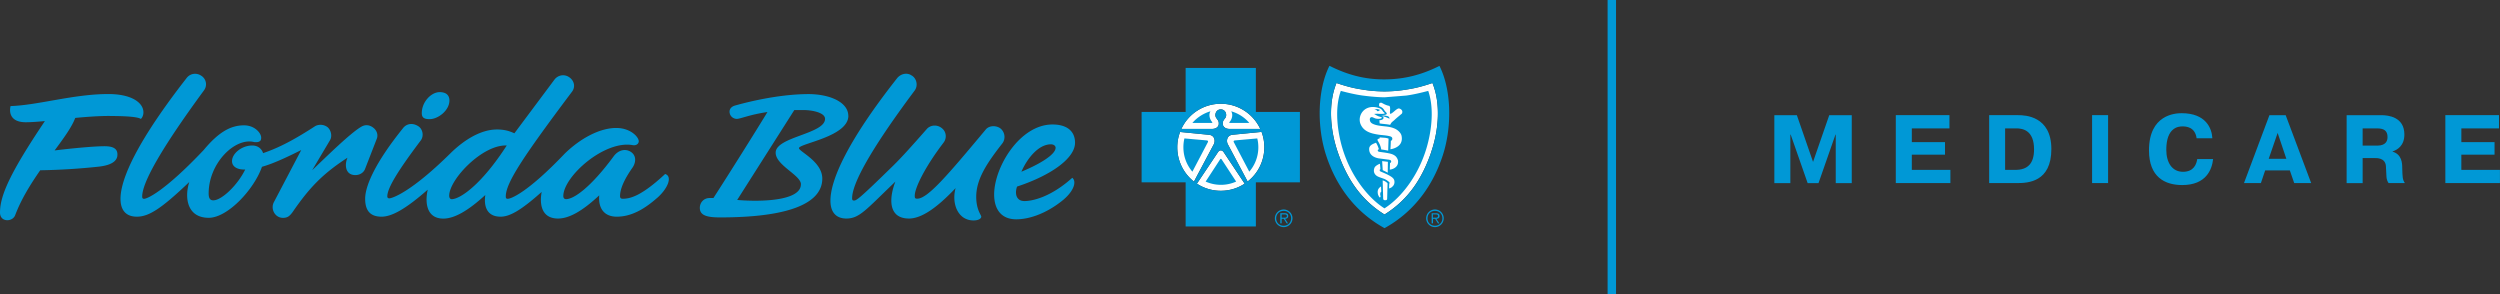
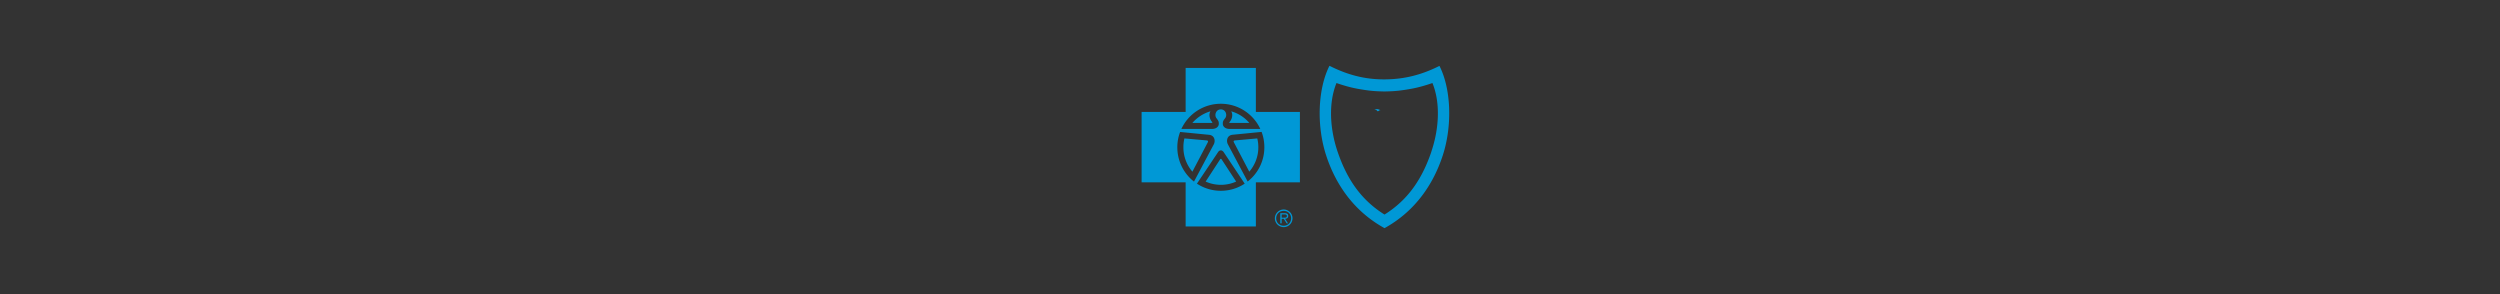
<svg xmlns="http://www.w3.org/2000/svg" viewBox="0 0 445.01 52.41">
  <rect x="0" y="0" width="445.01" height="52.41" fill="#333333" stroke="none" />
-   <path d="M318.74 23.96h-.05v8.64h-2.85V20.51h4.01l2.88 8.31 2.88-8.31h4.01V32.6h-2.85v-8.64h-.05l-3.02 8.64h-1.93l-3.02-8.64zm27.48 1.34v2.23h-5.91v2.71h6.87v2.35h-9.72V20.5h9.55v2.35h-6.7v2.45h5.91zm13.06-4.8c1.16 0 5.87.14 5.87 6.03s-4.18 6.06-6.13 6.06h-4.94V20.5h5.2zm-2.35 9.74h1.81c2.23 0 3.33-1.16 3.33-3.66 0-3.35-1.97-3.73-3.16-3.73h-1.99v7.39zm18.32-9.74v12.09h-2.85V20.5h2.85zm18.69 7.83c-.19 1.81-1.21 4.61-5.49 4.61-3.09 0-5.92-1.42-5.92-6.17 0-6.37 4.65-6.62 5.82-6.62 4.3 0 5.37 2.68 5.46 4.46h-2.8c-.28-2.02-1.87-2.11-2.52-2.11s-2.88.12-2.88 4.16c0 2.28 1.04 3.92 2.97 3.92s2.4-1.36 2.54-2.26h2.83zm12.92-7.83l4.54 12.09h-3.02l-.78-2.26h-4.39l-.76 2.26h-3.01l4.53-12.09h2.88zm.12 7.77l-1.55-4.61-1.59 4.61h3.14zm10.72-7.77h6.18c1.24 0 4.11.31 4.11 3.44 0 2.05-1.31 2.75-2.11 3.02v.03c1.66.5 1.73 2.04 1.73 2.94.05 1.55.03 2.02.47 2.66h-2.9c-.5-.73-.35-1.26-.48-3.07-.14-1.43-1.61-1.38-1.95-1.38h-2.19v4.46h-2.85V20.51zm2.85 5.42h2.61c1.61 0 1.83-.93 1.83-1.52 0-1.19-.69-1.55-1.93-1.55h-2.5v3.08zm23.49-.62v2.23h-5.91v2.71H445v2.35h-9.72V20.5h9.55v2.35h-6.7v2.45h5.91zM286.16 0h1.5v52.41h-1.5z" fill="#0098d6" />
-   <path d="M254.79 27c-1.52 4.46-3.89 8.41-8.34 11.18-4.46-2.77-6.83-6.72-8.35-11.18-1.35-3.96-1.68-8.61-.2-12.23 2.22.77 3.53 1 4.75 1.19 1.12.18 2.13.29 3.78.31h.02c1.64-.02 2.65-.13 3.78-.31 1.21-.19 2.52-.42 4.75-1.19 1.48 3.62 1.15 8.27-.2 12.23zm-37.48-8.53c3.1 0 5.79 1.83 7.02 4.48h-5.52c-.79-.02-1.14-.49-1.15-.86-.02-.45.05-.59.42-1.06.41-.53.12-1.55-.78-1.56-.89.01-1.18 1.04-.78 1.56.37.48.44.62.42 1.06-.01.37-.36.84-1.15.86h-5.51a7.73 7.73 0 0 1 7.02-4.48zm-7.25 5.02h0zm-.5 2.73c0-.96.17-1.87.5-2.73l5.19.51c.98.13 1.09 1.08.83 1.64l-3.56 6.7v-.02a7.73 7.73 0 0 1-2.96-6.09zm7.75 7.74a7.68 7.68 0 0 1-4.26-1.27l3.78-5.64c.27-.39.69-.36.96 0l3.76 5.64c-1.22.81-2.68 1.27-4.24 1.27zm4.78-1.65v.02l-3.56-6.7c-.26-.56-.14-1.51.83-1.64l5.2-.51a7.77 7.77 0 0 1 .49 2.73c0 2.47-1.15 4.68-2.96 6.09z" fill="#fff" />
  <g fill="#0098d6">
-     <path d="M246.45 38.19h0zm0-1.09v-.01zm-21.89-13.61h.01 0-.01zm-11.51 9.21l.01-.01-.01-.01v.02zM19.51 20.65c3.62 0 5.12.22 5.57.52.15-.15.45-.52.45-1.18 0-1.62-1.96-3.25-6.25-3.25-6.18 0-12.51 1.99-17.4 2.14-.3 1.26.07 2.88 2.71 2.88.97 0 2.13-.09 3.4-.21C1.76 30.82 0 34.83 0 37.84c0 1.77 2.26 1.7 2.71.44 1.06-2.81 2.73-5.5 4.45-7.97a114.05 114.05 0 0 0 10.54-.66c2.41-.3 3.01-1.11 3.17-1.77.22-1.4-.68-1.85-2.26-1.85-1.89 0-5.8.37-8.89.75 1.7-2.29 3.12-4.27 3.67-5.79 2.01-.19 4.11-.35 6.13-.35m16.32-7.15c-.9-.61-2.01-.41-2.63.41-8.51 10.91-11.76 17.76-11.76 21.49 0 2.24 1.18 3.18 2.9 3.18 2.15 0 4.36-1.42 9.34-6.17-.9 2.85-.35 6.37 3.46 6.37 3.39 0 8.1-5.09 9.48-9.08 1.94-.54 4.29-1.63 6.99-2.98l-4.84 9.22c-.69 1.22.14 2.85 1.59 2.85.83 0 1.18-.34 1.66-.95 2.98-4.34 5.33-6.85 9.83-9.76-.49 1.08-.42 2.57.69 2.98.97.34 2.07-.07 2.42-.95l2.08-5.35c.35-.82-.07-1.63-.62-2.03-.63-.48-1.39-.61-2.15-.14-1.87 1.08-6.02 5.15-8.72 7.73l3.18-5.35c.42-.68.21-1.76-.42-2.31-.69-.54-1.59-.54-2.21-.2-3.25 2.1-6.09 3.73-9.28 4.81-.21-.68-.83-1.36-1.93-1.36-1.87 0-3.6 1.43-3.6 2.78 0 1.15 1.25 1.56 2.35 1.49-1.39 2.85-4.22 5.49-5.68 5.49-.55 0-.83-.34-.83-1.22 0-5.42 4.71-10.03 8.1-9.15 1.25.13 1.25-.48 1.25-.81 0-.75-1.11-2.17-3.05-2.17-2.28 0-4.43 1.08-7.19 4.4-7.06 7.46-10.11 8.68-10.59 8.68-.28 0-.35-.14-.35-.41 0-2.37 3.05-8.07 11.01-18.91a1.79 1.79 0 0 0-.48-2.58m42.42 2.91c-1.52 0-3.18 1.76-3.18 3.73 0 .75.35 1.08 1.39 1.08 1.52 0 3.53-1.56 3.53-3.32 0-1.02-.69-1.49-1.73-1.49m40.13 14.57c-4.15 3.86-6.16 4.41-7.55 4.41-.34 0-.48-.14-.48-.48 0-1.22.69-2.91 2.28-5.15.62-1.02.56-2.1-.35-2.71-1.04-.68-2.28-.27-3.04.75-4.15 5.63-7.13 7.66-8.51 7.66-.28 0-.48-.21-.48-.54 0-3.46 7.27-9.96 12.32-9.08.69.14 1.11-.27 1.11-.68 0-.75-1.45-2.37-4.01-2.37-3.04 0-6.5 1.97-9.14 4.54-6.85 7.18-9.69 8.07-10.17 8.07-.28 0-.35-.14-.35-.41 0-2.37 2.91-6.84 11.77-18.63.69-.88.42-2.04-.55-2.65-.83-.54-1.94-.34-2.56.48l-7.13 9.55c-.76-.34-1.59-.68-3.11-.68-2.84 0-5.81 1.83-8.23 4.2-7.27 7.18-10.52 8.06-10.93 8.06-.21 0-.35-.13-.35-.34 0-1.49 1.87-4.54 5.95-9.96.62-.81.35-2.1-.48-2.57-1.11-.68-2.15-.34-2.7.41C66.8 28.95 65 33.08 65 35.39s1.11 3.18 2.91 3.18 4.22-1.29 8.23-4.81c-.55 2.44-.14 5.15 2.77 5.15 2.01 0 4.43-1.42 7.48-4.2-.35 2.37.55 3.86 2.7 3.86 1.59 0 3.53-1.02 7.33-4.41-.42 2.24 0 4.74 2.91 4.74 1.94 0 4.29-1.28 7.34-4.13-.21 2.24.83 3.8 3.11 3.8 2.91 0 5.33-1.69 7.33-3.46 1.73-1.56 2.63-3.66 1.32-4.13m-38.06 4.47c-.21 0-.41-.21-.41-.61 0-2.91 5.95-9.15 10.24-8.94-4.5 6.98-8.31 9.56-9.83 9.56M151 20.61c0-2.44-3.39-3.93-7.4-3.86-5.47.07-11.08 1.56-12.74 2.03-.76.21-1.11.75-.97 1.36.14.68.76 1.02 1.25 1.02.69 0 2.21-.74 5.47-1.22-1.8 2.98-6.99 11.25-9.62 15.31h-.69c-.97 0-1.73.75-1.73 1.76 0 1.36 1.32 1.69 3.6 1.69 12.94 0 18.2-2.78 18.2-6.91 0-3.05-4.15-4.81-4.15-5.42 0-.82 8.79-2.03 8.79-5.76m-8.45 12.2c0 3.11-7.82 3.11-11.34 2.78l10.17-16h1.6c1.66 0 3.87.48 3.87 1.56 0 2.71-8.79 3.19-8.79 6.03 0 2.24 4.5 4 4.5 5.63m19.78-19.32c-.9-.68-2.08-.34-2.7.48-8.65 10.98-11.83 17.96-11.83 21.75 0 2.17 1.11 3.18 2.84 3.18 2.35 0 3.53-1.62 8.72-6.57-1.18 3.05-1.25 6.57 2.42 6.57 2.15 0 4.84-1.76 8.3-5.42-.76 2.78.42 5.76 3.19 5.76.9 0 1.38-.34 1.38-.68 0-.27-.9-1.22-.9-3.53 0-3.11 1.87-5.96 4.64-9.49.62-.81.49-1.96-.28-2.64-.76-.61-2.08-.61-2.7.2-6.85 8.2-10.31 12.27-12.18 12.27-.42 0-.42-.2-.42-.55 0-1.35 1.8-5.08 5.12-9.42.62-.81.49-1.9-.21-2.51-.83-.75-2.01-.68-2.7 0-2.98 3.39-4.64 5.22-6.02 6.57-6.02 5.9-6.58 6.24-6.99 6.24-.28 0-.35-.13-.35-.41 0-2.44 2.84-8.06 11.14-19.18.63-.88.35-2.1-.48-2.64m20.01 22.32c-1.52 0-1.73-1.42-1.31-2.58 6.16-2.03 10.32-5.08 10.32-7.8 0-1.96-1.32-3.25-4.02-3.25-5.81 0-10.38 7.59-10.38 12.47 0 2.51 1.18 4.41 3.94 4.41 2.22 0 5.19-.95 8.1-3.25 2.15-1.69 2.7-3.46 1.87-4.14-3.94 3.53-7.19 4.14-8.51 4.14m4.71-10.1c.49 0 .83.27.83.61 0 1.22-2.84 2.92-6.09 4.27.97-2.24 2.97-4.88 5.26-4.88m66.79 13.17c0-.86.7-1.57 1.57-1.57s1.56.71 1.56 1.57a1.57 1.57 0 0 1-1.56 1.57c-.86 0-1.57-.7-1.57-1.57m2.89 0c0-.77-.55-1.32-1.32-1.32s-1.33.55-1.33 1.32.56 1.32 1.33 1.32 1.32-.56 1.32-1.32m-1.68.89h-.23v-1.79h.78c.47 0 .63.18.63.5 0 .35-.25.47-.57.5l.54.8h-.26l-.5-.8h-.38v.8zm.31-1c.24 0 .59.04.59-.3 0-.25-.2-.29-.42-.29h-.49v.59h.31z" />
-     <path d="M250.31 17.01l-3.86.31h-.02c-1.27-.02-2.55-.14-3.86-.31-1.3-.18-2.56-.48-3.9-.83-.96 2.67-.75 6.05-.03 9.05 1.37 5.66 4.78 9.96 7.8 11.86 3.02-1.9 6.43-6.2 7.79-11.86.73-3 .93-6.38 0-9.05-1.35.35-2.61.65-3.91.83zm-4.62 17.44c-.04.29.08.41.05.54-.05.23-.2.17-.28 0-.12-.23-.19-.34-.22-.68-.05-.54.21-.8.33-.92.13-.14.26-.19.26-.19l.04.91s-.14.06-.18.35zm1.23.91c0 .16-.06.28-.35.28-.24 0-.35-.08-.36-.33l-.09-3.2s.32.1.47.19c.04.04.21.14.35.27.02.05.06.06.05.13l-.07 2.66zm.9-2.1c-.24.21-.56.28-.56.28l.03-.83s.09-.08.06-.19c-.04-.16-.63-.55-.95-.68-.32-.12-.74-.24-1.05-.38-.71-.31-.96-.94-.68-1.61.11-.25.4-.42.55-.51.16-.11.42-.19.42-.19l.08.97s-.1.03-.12.12c-.05.17.1.27.14.28.47.21 1.15.48 1.64.77.64.37.84.65.84 1.09a1.03 1.03 0 0 1-.4.86zm-1.8-4.58l1.03.12-.03 1.94-.45-.24-.44-.21-.1-1.6zm2.82.42c-.09.35-.3.63-.66.84-.39.23-.79.25-.79.25l.04-1.17s.08-.02.14-.1a.23.23 0 0 0 .06-.23c-.01-.07-.07-.15-.16-.2-.13-.05-.3-.08-.38-.08l-1.67-.22c-1.03-.18-1.75-.76-1.7-1.73.04-.66.74-.86 1.22-1.06.16.28.31.58.36.74l.15.43s-.23.04-.2.22c.01.17.19.23.29.24.73.1 1.67.22 2.18.39.33.11.67.31.85.56.28.4.35.71.26 1.12zm-3.25-4.64l.83.06c.45.03.75.16.75.16l-.07 2.13c-.48-.09-.79-.15-1.23-.2-.14-.77-.34-1.04-.65-1.62-.06-.12 0-.17.02-.2.04-.07.35-.16.35-.16v-.18zm1.91 2.12s.07-1.02.07-1.5c.27-.12.32-.37.22-.59-.05-.11-.26-.21-.37-.23-.56-.15-1.07-.18-1.65-.24a11.32 11.32 0 0 1-1.36-.24c-.95-.24-1.74-.67-2.16-1.54-.53-1.06-.05-2.38.97-2.92.77-.4 1.63-.33 2.42-.02.27.11.41.34.57.57.09.11.2.15.26.26.05.07-.05.09-.08.1-.18.05-.74.05-.93.03a4.15 4.15 0 0 0-.86.03c.26.14.51.31.76.4.15.07.26.07.4.13.06.02.22.07.22.15-.02.08-.16.11-.25.14-.22.06-.52.06-.8 0-.44-.1-.66-.37-.93-.21-.19.11-.19.37-.13.61.1.4.51.56.86.68 1.21.39 2.51.17 3.7.78.45.24.97.72 1.06 1.23.41 2.11-1.99 2.37-1.99 2.37zm2.12-6.55c-.06.22-.12.22-.26.34-.31.28-.7.57-1.09.94-.25.25-.51.38-.68.66l-.14.25c-.67-.14-1.34-.15-1.87-.25l-.04-.57s.68 0 .74-.41c0-.03-.01-.15-.09-.21-.09-.07-.29-.14-.34-.14.51.06.96.25 1.48.49.03-.06-.05-.25-.09-.3-.07-.07-.15-.14-.33-.18-.32-.08-1.08-.17-1.08-.17l.64-.03c.17-.02.34-.09.37-.14.04-.08-.01-.21-.13-.33-.08-.08-.16-.16-.21-.23-.09-.11-.18-.31-.33-.45-.16-.2-.67-.39-.67-.39s-.05-.34.04-.52c.07-.11.34-.13.42-.08.39.21.81.45 1.32.53.11.08.11.1.15.26.07.35-.06.85 0 1.09.03.08.11.07.17.05.48-.26.8-.71 1.28-.92.23-.09.87.23.72.71z" />
    <path d="M244.96 19.52c.15.12.11.3.34.27.1-.01.17-.09.26-.16.02-.01.14 0 .17.02-.25-.25-.73-.25-1.04-.25.08.14.17.06.27.12zm11.27-7.79c-3.09 1.55-6.17 2.39-9.78 2.4-3.62.02-6.71-.86-9.8-2.42-2.03 4-2.36 10.49-.6 15.92 1.7 5.23 4.97 9.99 10.4 12.98 5.41-2.98 8.68-7.75 10.38-12.98 1.75-5.43 1.43-11.91-.6-15.9zm-1.44 15.28c-1.52 4.46-3.89 8.41-8.34 11.18-4.46-2.77-6.83-6.72-8.35-11.18-1.35-3.96-1.68-8.61-.2-12.23 2.22.77 3.53 1 4.75 1.19 1.12.18 2.13.29 3.78.31h.02c1.64-.02 2.65-.13 3.78-.31 1.21-.19 2.52-.42 4.75-1.19 1.48 3.62 1.15 8.27-.2 12.23zm-27.86 11.85a1.58 1.58 0 0 1 1.57-1.57 1.57 1.57 0 0 1 0 3.14c-.86 0-1.57-.7-1.57-1.57m2.89 0c0-.77-.56-1.32-1.32-1.32s-1.33.55-1.33 1.32.56 1.32 1.33 1.32 1.32-.56 1.32-1.32m-1.68.89h-.24v-1.8h.78c.47 0 .63.18.63.5 0 .35-.25.47-.56.5l.52.8h-.25l-.5-.8h-.38v.8zm.32-1c.25 0 .61.04.61-.3 0-.25-.22-.29-.44-.29h-.49v.59h.32zm-13.69-13.76l-3.94-.35a6.77 6.77 0 0 0-.18 1.58c0 1.66.6 3.17 1.6 4.34l2.76-5.26c.06-.16.04-.28-.24-.31zm7.61-3.11c-.83-.98-1.94-1.7-3.22-2.07.4.65.08 1.52-.3 1.91-.07.07-.03.15.02.16h3.49zm-6.91-2.07a6.79 6.79 0 0 0-3.22 2.07h3.49c.06-.02.08-.09.03-.16-.37-.39-.7-1.26-.3-1.91zm1.85 8.46s-.08.02-.11.06l-2.6 3.99a6.63 6.63 0 0 0 2.72.58c.98 0 1.89-.21 2.71-.58l-2.61-3.99s-.07-.06-.11-.06zm2.55-3.28c-.29.03-.31.15-.25.31l2.76 5.26c1-1.17 1.61-2.68 1.61-4.34 0-.55-.06-1.08-.19-1.58l-3.92.35zm3.68-5.06v-7.84h-12.5v7.84h-7.84v12.53h7.84v7.85h12.5v-7.85h7.84V19.93h-7.84zm-6.23-1.46c3.1 0 5.79 1.83 7.02 4.48h-5.52c-.79-.02-1.14-.49-1.15-.86-.02-.45.05-.59.42-1.06.41-.53.12-1.55-.78-1.56-.89.01-1.18 1.04-.78 1.56.37.48.44.62.42 1.06-.01.37-.36.84-1.15.86h-5.51a7.73 7.73 0 0 1 7.02-4.48zm-7.25 5.02h0zm-.5 2.73c0-.96.17-1.87.5-2.73l5.19.51c.98.13 1.09 1.08.83 1.64l-3.56 6.7v-.02a7.73 7.73 0 0 1-2.96-6.09zm7.75 7.74a7.68 7.68 0 0 1-4.26-1.27l3.78-5.64c.27-.39.69-.36.96 0l3.76 5.64c-1.22.81-2.68 1.27-4.24 1.27zm4.78-1.65v.02l-3.56-6.7c-.26-.56-.14-1.51.83-1.64l5.2-.51a7.77 7.77 0 0 1 .49 2.73c0 2.47-1.15 4.68-2.96 6.09z" />
    <path d="M221.57 32.68h0z" />
  </g>
</svg>